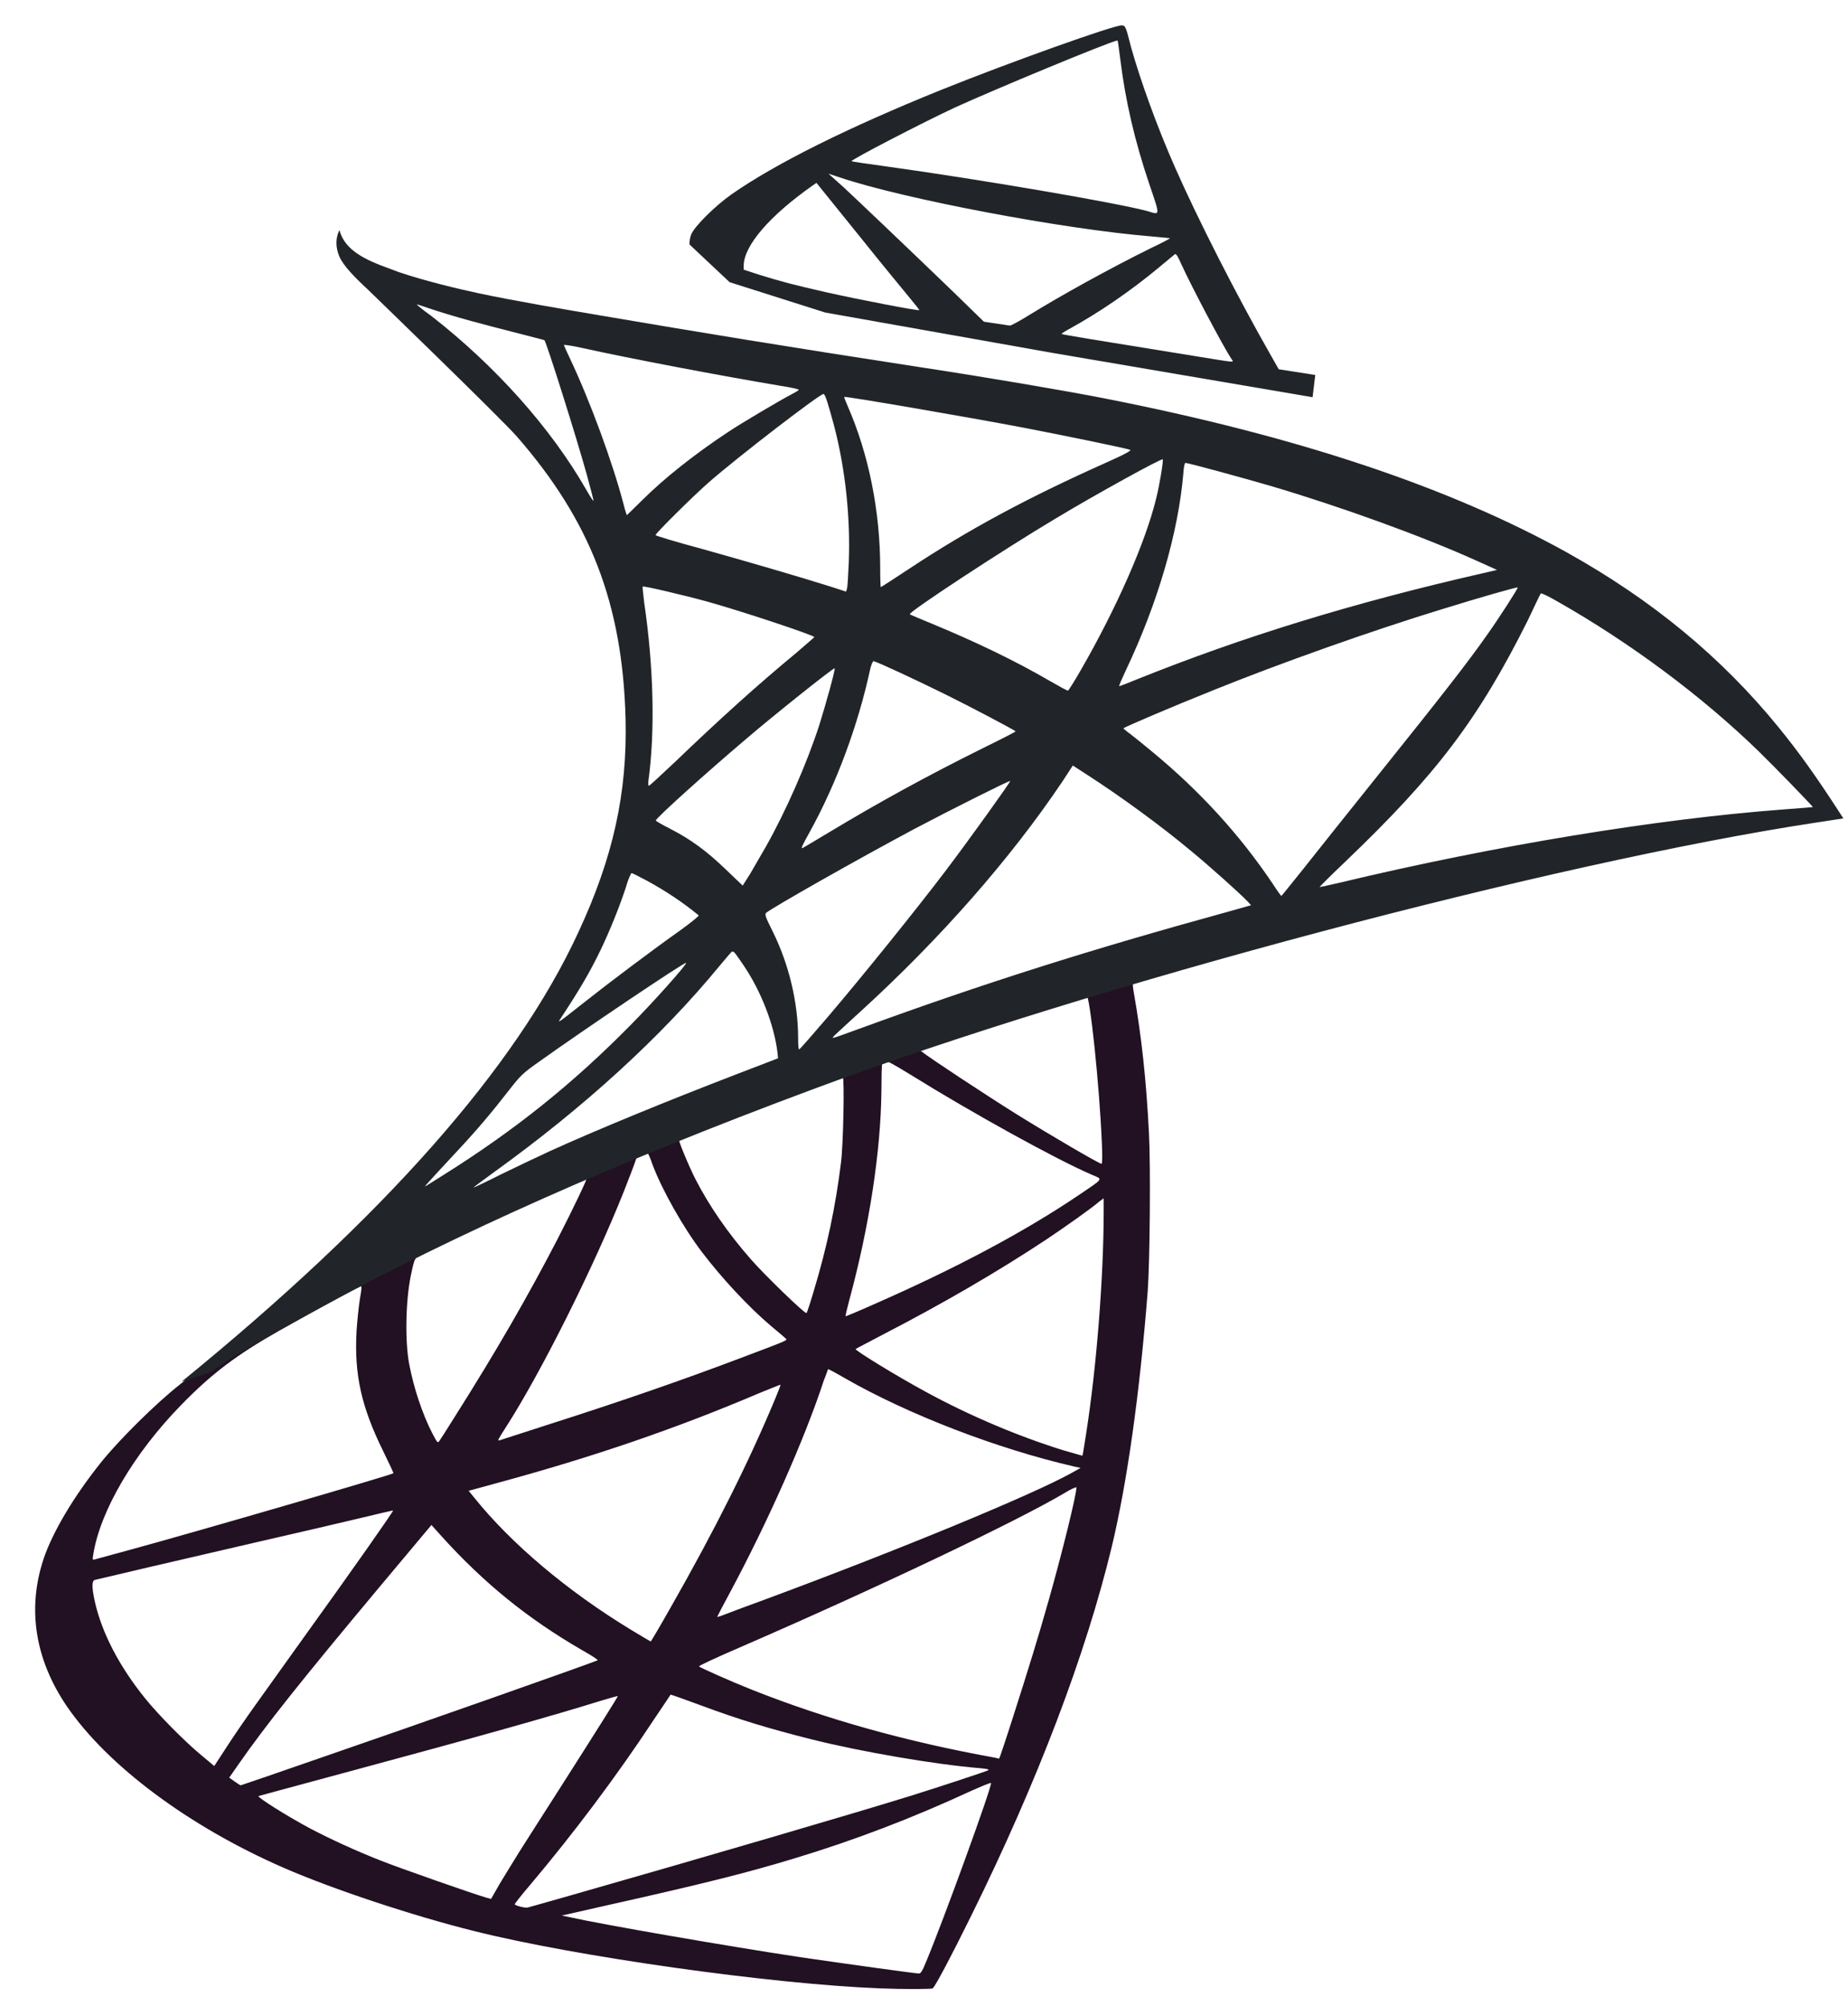
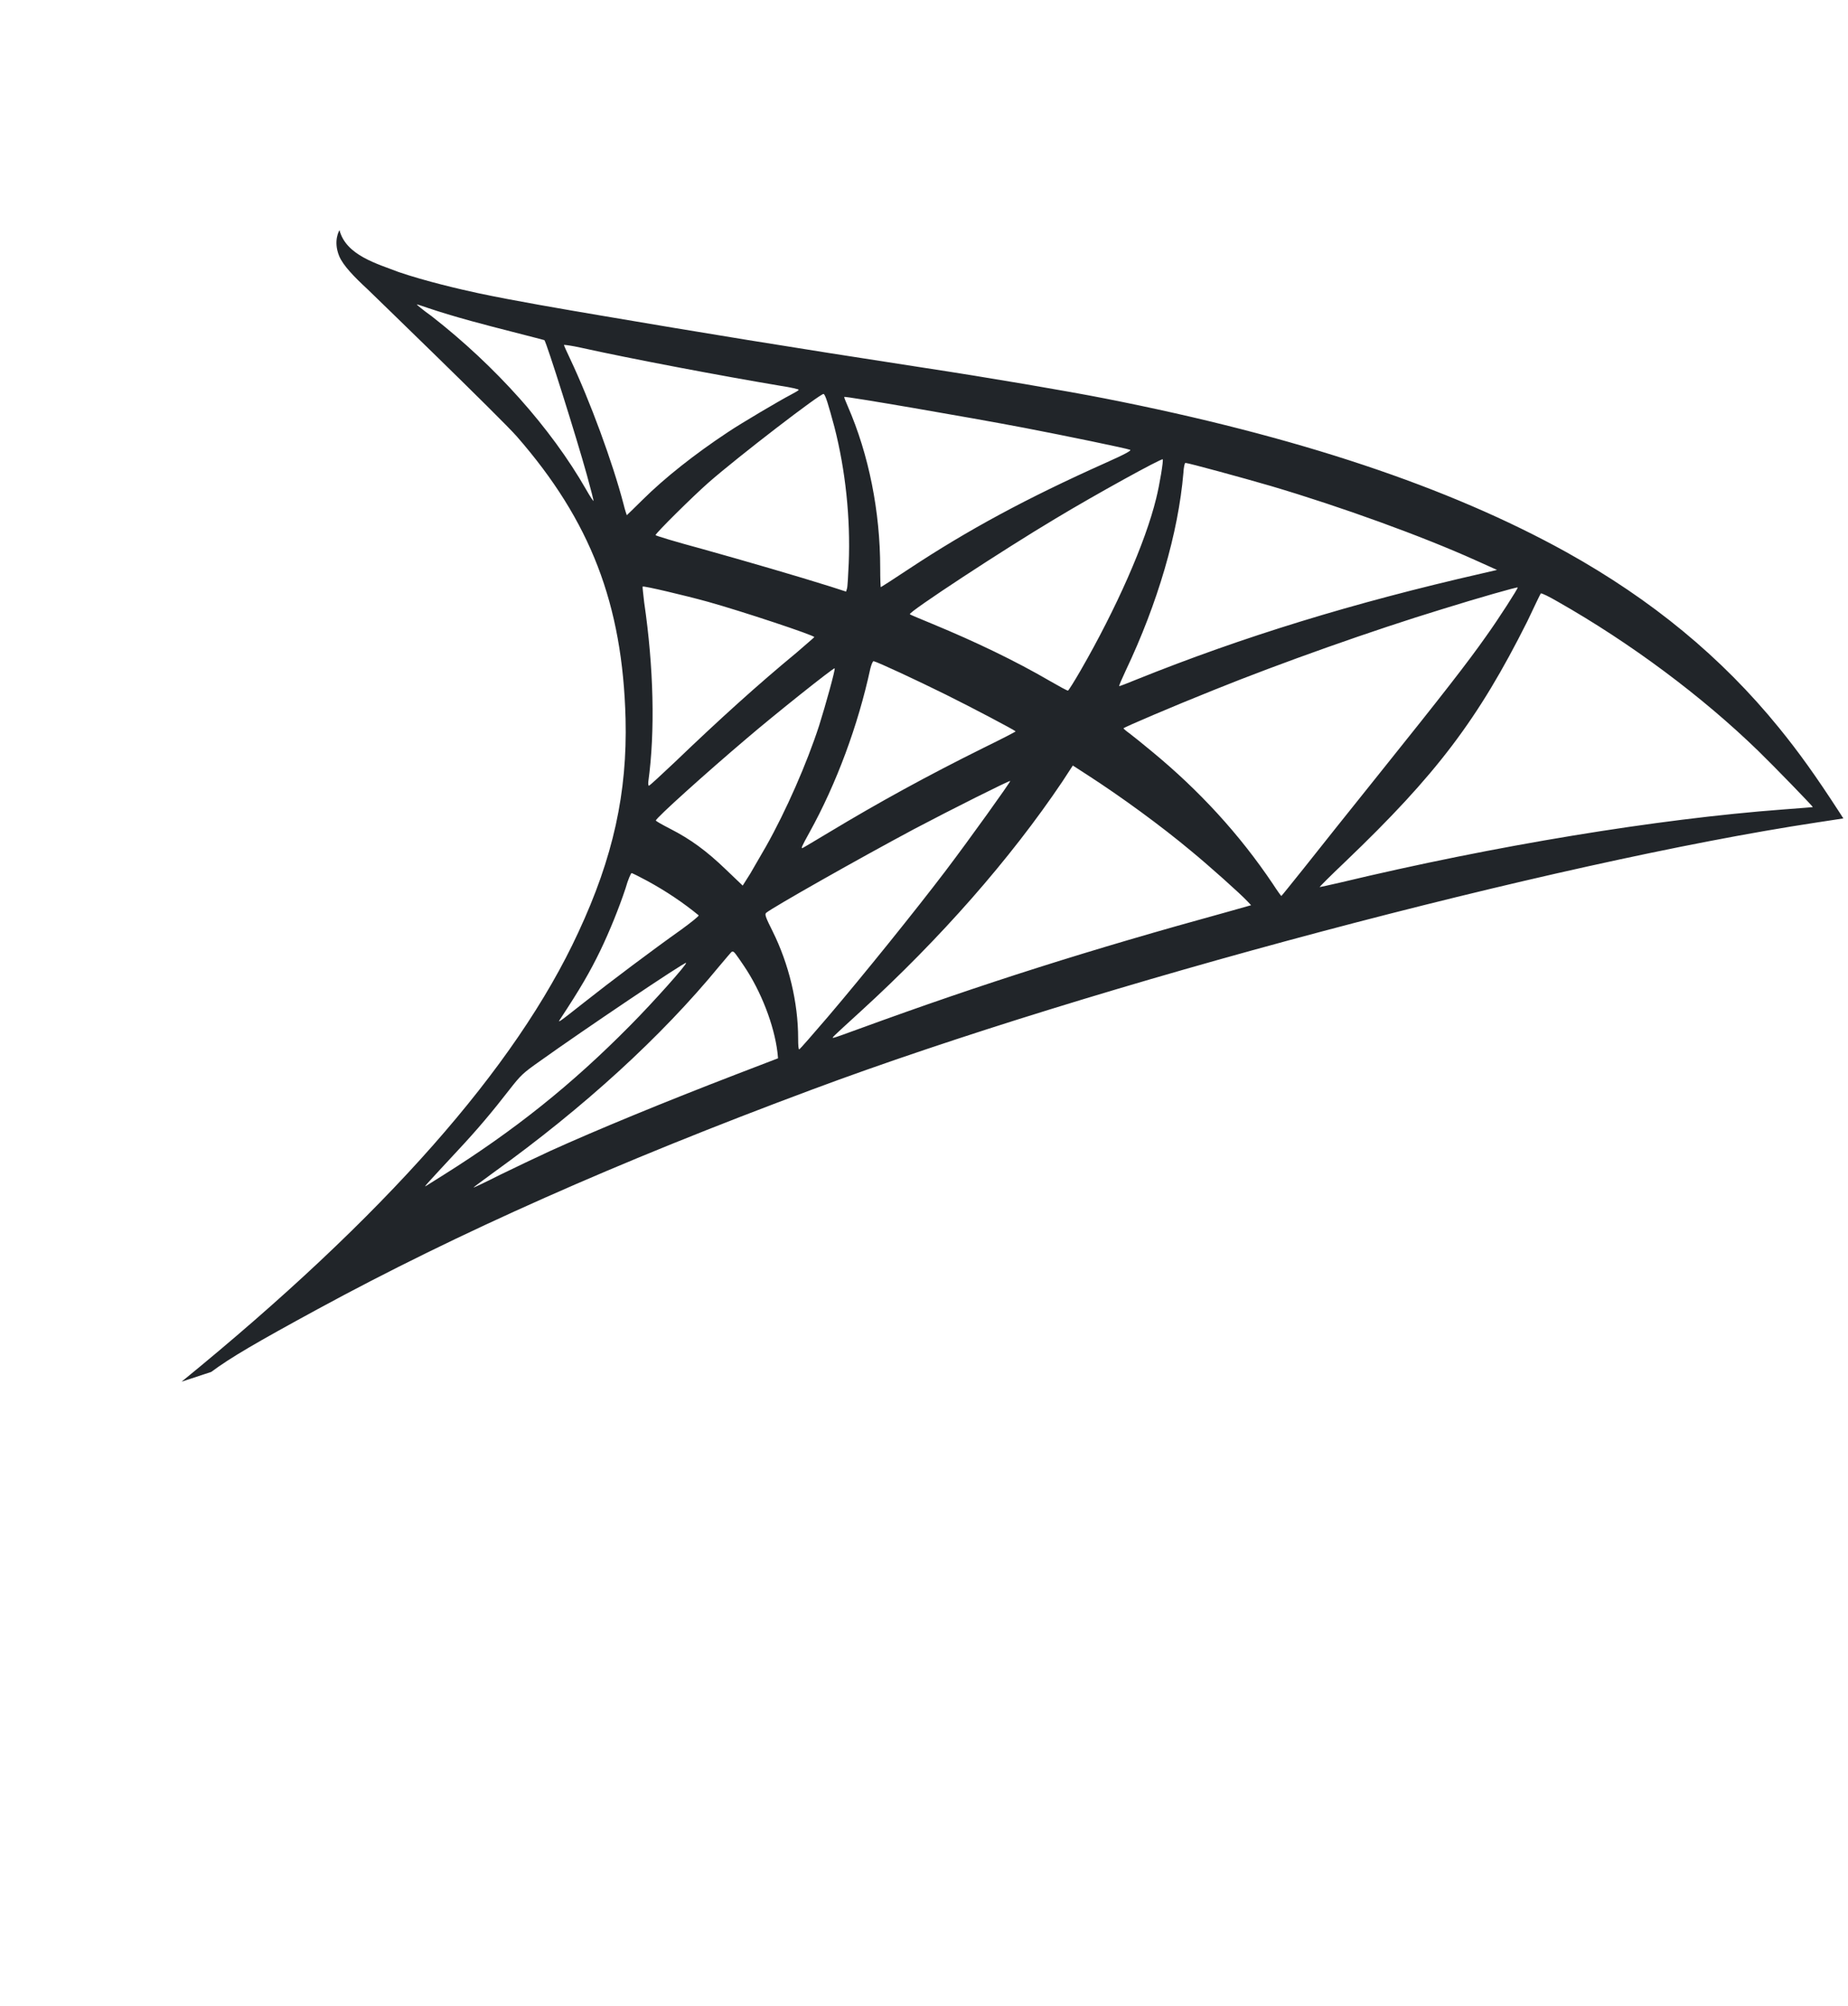
<svg xmlns="http://www.w3.org/2000/svg" width="47" height="51" viewBox="0 0 47 51" fill="none">
-   <path d="M29.929 23.953L19.849 27.218L11.08 31.057L8.626 31.7C8.001 32.289 7.346 32.886 6.638 33.491C5.86 34.156 5.137 34.761 4.58 35.199C3.963 35.683 3.049 36.59 2.584 37.164C1.891 38.026 1.342 38.94 1.106 39.643C0.687 40.913 0.893 42.197 1.7 43.384C2.736 44.896 4.801 46.437 7.209 47.488C8.436 48.025 10.501 48.712 12.055 49.098C14.638 49.748 19.636 50.451 22.386 50.556C22.942 50.579 23.689 50.579 23.72 50.556C23.781 50.519 24.207 49.71 24.703 48.705C26.394 45.281 27.613 42.069 28.276 39.326C28.672 37.663 28.984 35.449 29.19 32.826C29.244 32.093 29.266 29.637 29.221 28.805C29.152 27.445 29.03 26.341 28.84 25.261C28.809 25.102 28.802 24.958 28.817 24.951C28.847 24.928 28.939 24.898 30.181 24.543L29.929 23.953V23.953H29.929V23.953ZM27.628 25.291C27.72 25.291 27.964 27.611 28.024 29.077C28.04 29.387 28.032 29.591 28.017 29.591C27.956 29.591 26.729 28.873 25.853 28.329C25.091 27.853 23.644 26.901 23.415 26.719C23.339 26.666 23.346 26.659 23.971 26.447C25.03 26.092 27.545 25.291 27.628 25.291ZM22.493 26.969C22.562 26.969 22.737 27.067 23.156 27.324C24.725 28.299 26.859 29.478 27.773 29.871C28.055 29.992 28.085 29.946 27.438 30.385C26.051 31.322 24.322 32.244 22.203 33.173C21.83 33.34 21.518 33.468 21.51 33.468C21.495 33.468 21.541 33.279 21.601 33.053C22.112 31.171 22.401 29.266 22.417 27.739C22.424 26.984 22.424 26.984 22.493 26.961C22.478 26.969 22.485 26.969 22.493 26.969ZM21.434 27.369C21.48 27.414 21.449 29.107 21.388 29.568C21.251 30.672 21.038 31.7 20.687 32.856C20.604 33.136 20.527 33.37 20.512 33.385C20.482 33.423 19.438 32.41 19.095 32.017C18.5 31.337 18.036 30.657 17.693 29.992C17.518 29.651 17.244 28.986 17.266 28.964C17.388 28.881 21.404 27.339 21.434 27.369ZM16.451 29.311C16.459 29.311 16.466 29.311 16.474 29.319C16.489 29.334 16.543 29.455 16.588 29.591C16.832 30.249 17.38 31.216 17.853 31.836C18.371 32.516 19.049 33.241 19.613 33.718C19.796 33.869 19.963 34.012 19.986 34.035C20.032 34.08 20.047 34.073 18.805 34.541C17.365 35.086 15.796 35.63 13.998 36.204C13.568 36.341 13.139 36.48 12.71 36.62C12.641 36.642 12.664 36.605 12.862 36.295C13.754 34.912 15.11 32.199 15.872 30.279C16.002 29.946 16.131 29.614 16.154 29.538C16.184 29.432 16.222 29.395 16.321 29.342C16.375 29.327 16.428 29.311 16.451 29.311ZM14.927 29.939C14.95 29.954 14.562 30.762 14.181 31.503C13.441 32.932 12.634 34.337 11.552 36.045C11.369 36.34 11.194 36.612 11.171 36.642C11.133 36.696 11.118 36.68 10.996 36.446C10.737 35.94 10.523 35.29 10.409 34.693C10.295 34.103 10.318 33.075 10.447 32.44C10.546 31.972 10.539 31.979 10.767 31.866C11.742 31.375 14.897 29.909 14.927 29.939ZM28.07 30.468V30.785C28.07 32.471 27.887 34.783 27.621 36.469C27.575 36.764 27.537 37.005 27.529 37.013C27.529 37.013 27.308 36.953 27.049 36.877C25.907 36.522 24.665 36 23.544 35.388C22.805 34.987 21.731 34.33 21.762 34.3C21.769 34.292 22.089 34.126 22.462 33.929C23.956 33.158 25.388 32.327 26.63 31.503C27.095 31.193 27.796 30.695 27.948 30.558L28.07 30.468ZM9.175 32.705C9.205 32.705 9.198 32.765 9.152 33.037C9.121 33.234 9.083 33.597 9.068 33.846C9.007 34.95 9.19 35.766 9.739 36.884C9.891 37.194 10.013 37.451 10.005 37.459C9.952 37.504 4.908 38.97 3.323 39.401C2.851 39.529 2.439 39.643 2.409 39.65C2.356 39.666 2.348 39.658 2.371 39.529C2.546 38.419 3.399 36.967 4.588 35.743C5.38 34.927 6.013 34.451 7.095 33.838C7.872 33.4 9.068 32.743 9.159 32.712C9.16 32.705 9.167 32.705 9.175 32.705ZM21.061 34.813C21.068 34.806 21.251 34.904 21.472 35.033C23.102 35.97 25.373 36.839 27.308 37.285L27.483 37.323L27.24 37.459C26.226 38.018 22.897 39.393 19.491 40.656C18.996 40.837 18.508 41.018 18.417 41.056C18.325 41.094 18.241 41.117 18.241 41.109C18.241 41.101 18.379 40.837 18.554 40.512C19.506 38.743 20.466 36.59 20.954 35.093C21.015 34.95 21.053 34.821 21.061 34.813ZM19.849 35.206C19.857 35.214 19.796 35.373 19.72 35.554C19.057 37.149 18.188 38.887 17.076 40.837C16.794 41.336 16.558 41.736 16.55 41.736C16.543 41.736 16.314 41.6 16.04 41.434C14.424 40.452 12.992 39.242 12.055 38.071L11.918 37.905L12.611 37.716C15.095 37.043 17.205 36.318 19.3 35.426C19.598 35.305 19.842 35.206 19.849 35.206ZM27.377 37.814C27.377 37.814 27.385 37.822 27.377 37.814C27.384 37.988 26.996 39.545 26.676 40.671C26.409 41.615 26.181 42.356 25.762 43.664C25.579 44.238 25.419 44.714 25.411 44.714C25.404 44.714 25.358 44.707 25.312 44.692C23.049 44.283 21.023 43.717 19.118 42.961C18.584 42.749 17.823 42.409 17.777 42.371C17.762 42.356 18.219 42.145 18.798 41.895C22.265 40.391 25.861 38.683 27.095 37.95C27.24 37.859 27.354 37.814 27.377 37.814ZM9.998 38.404C10.013 38.419 9.045 39.802 7.689 41.684C7.217 42.341 6.668 43.112 6.462 43.399C6.257 43.686 5.944 44.14 5.769 44.412L5.449 44.903L5.106 44.616C4.702 44.283 4.001 43.573 3.689 43.18C3.034 42.371 2.592 41.517 2.416 40.739C2.333 40.376 2.333 40.195 2.409 40.172C2.523 40.142 4.557 39.666 6.462 39.227C7.521 38.986 8.748 38.698 9.19 38.593C9.632 38.486 9.99 38.404 9.998 38.404ZM10.973 38.774L11.217 39.046C12.314 40.263 13.434 41.162 14.79 41.948C15.034 42.084 15.217 42.205 15.201 42.213C15.148 42.251 10.493 43.89 8.337 44.631C7.125 45.054 6.127 45.394 6.12 45.394C6.112 45.394 6.043 45.349 5.967 45.296L5.83 45.198L6.051 44.88C6.767 43.853 7.666 42.727 9.624 40.384L10.973 38.774ZM17.053 43.089C17.061 43.082 17.396 43.203 17.807 43.354C18.798 43.724 19.582 43.958 20.634 44.223C21.929 44.548 23.803 44.865 24.908 44.956C25.076 44.971 25.167 44.986 25.137 45.009C25.084 45.039 23.964 45.41 23.141 45.667C21.83 46.075 17.83 47.246 14.569 48.176C13.967 48.349 13.449 48.493 13.419 48.501C13.342 48.516 13.091 48.448 13.091 48.417C13.091 48.403 13.274 48.168 13.495 47.911C14.592 46.611 15.681 45.16 16.588 43.785C16.84 43.407 17.053 43.097 17.053 43.089ZM15.712 43.127C15.72 43.135 15.179 43.996 14.234 45.477C13.83 46.105 13.38 46.815 13.22 47.065C13.068 47.306 12.839 47.684 12.71 47.896L12.489 48.282L12.375 48.251C12.1 48.176 10.173 47.503 9.662 47.299C9.03 47.05 8.375 46.747 7.887 46.49C7.278 46.165 6.516 45.681 6.577 45.666C6.592 45.659 7.636 45.379 8.893 45.039C12.23 44.14 14.081 43.618 15.293 43.24C15.514 43.172 15.704 43.12 15.712 43.127ZM25.198 45.334H25.205C25.236 45.41 24.002 48.81 23.552 49.884C23.453 50.126 23.415 50.186 23.362 50.178C23.232 50.171 21.442 49.922 20.352 49.763C18.455 49.476 15.27 48.924 14.47 48.742L14.287 48.705L15.422 48.448C17.861 47.904 19.034 47.609 20.222 47.246C21.724 46.792 23.209 46.226 24.71 45.53C24.946 45.425 25.145 45.341 25.198 45.334Z" fill="#221122" />
-   <path d="M28.537 0.645C28.369 0.622 25.664 1.59 23.92 2.292C21.565 3.245 19.737 4.152 18.609 4.938C18.19 5.232 17.664 5.754 17.581 5.958C17.55 6.033 17.535 6.124 17.535 6.215L18.556 7.175L20.986 7.946L26.769 8.973L33.383 10.1L33.451 9.533C33.428 9.533 33.413 9.525 33.391 9.525L32.522 9.389L32.346 9.079C31.447 7.507 30.457 5.557 29.878 4.242C29.428 3.222 29.002 2.043 28.765 1.196C28.636 0.683 28.621 0.652 28.537 0.645V0.645H28.537V0.645ZM28.415 1.03H28.423C28.43 1.038 28.461 1.249 28.491 1.499C28.621 2.557 28.857 3.577 29.23 4.681C29.512 5.512 29.512 5.467 29.184 5.368C28.407 5.157 24.925 4.56 22.404 4.212C22 4.159 21.657 4.106 21.657 4.099C21.626 4.069 23.478 3.109 24.293 2.731C25.337 2.255 28.202 1.068 28.415 1.03ZM21.07 4.416L21.367 4.514C22.982 5.058 27.043 5.829 29.284 6.011C29.535 6.033 29.748 6.056 29.756 6.056C29.763 6.064 29.55 6.177 29.276 6.306C28.194 6.842 27.005 7.5 26.183 8.006C25.939 8.157 25.718 8.278 25.687 8.278C25.657 8.278 25.497 8.248 25.329 8.225L25.024 8.18L24.263 7.439C22.922 6.147 21.87 5.149 21.466 4.771L21.07 4.416ZM20.765 4.65L21.84 5.981C22.426 6.714 23.02 7.432 23.15 7.59C23.28 7.749 23.386 7.878 23.379 7.885C23.348 7.908 21.825 7.613 21.017 7.432C20.186 7.243 19.843 7.152 19.333 6.993L18.914 6.857V6.751C18.922 6.245 19.569 5.489 20.666 4.718L20.765 4.65ZM29.893 6.464C29.924 6.464 29.962 6.532 30.053 6.736C30.312 7.303 31.12 8.83 31.318 9.125C31.379 9.223 31.485 9.23 30.411 9.057C27.828 8.641 26.998 8.505 26.998 8.49C26.998 8.482 27.074 8.429 27.173 8.376C27.973 7.938 28.781 7.379 29.497 6.782C29.672 6.638 29.832 6.502 29.863 6.479C29.87 6.464 29.886 6.457 29.893 6.464Z" fill="#212529" />
  <path d="M8.634 5.852C8.634 5.852 8.466 6.117 8.626 6.51C8.725 6.751 9.015 7.046 9.342 7.349C9.342 7.349 12.733 10.629 13.144 11.097C15.018 13.244 15.834 15.36 15.91 18.277C15.956 20.151 15.598 21.799 14.706 23.711C13.121 27.142 9.777 30.929 4.618 35.131L5.373 34.882C5.86 34.519 6.523 34.133 8.078 33.287C11.666 31.337 15.704 29.546 20.657 27.702C27.788 25.041 39.514 21.927 46.188 20.915L46.882 20.809L46.775 20.643C46.166 19.705 45.747 19.123 45.244 18.504C43.781 16.705 42.006 15.246 39.834 14.037C36.847 12.382 32.984 11.09 28.093 10.13C27.171 9.948 25.144 9.601 23.499 9.351C20.009 8.815 17.754 8.444 15.27 8.021C14.379 7.87 13.045 7.643 12.161 7.454C11.704 7.356 10.828 7.152 10.142 6.918C9.594 6.706 8.801 6.494 8.634 5.852ZM10.6 7.742C10.607 7.734 10.729 7.779 10.889 7.832C11.179 7.93 11.552 8.044 11.994 8.165C12.328 8.256 12.664 8.344 13 8.429C13.457 8.543 13.838 8.648 13.845 8.648C13.899 8.701 14.668 11.142 14.927 12.08C15.026 12.435 15.102 12.737 15.095 12.737C15.087 12.745 15.003 12.616 14.904 12.442C14.013 10.886 12.603 9.306 10.973 8.036C10.76 7.885 10.6 7.749 10.6 7.742ZM14.348 8.769C14.386 8.769 14.554 8.792 14.759 8.837C16.055 9.125 18.379 9.563 19.864 9.812C20.116 9.85 20.314 9.896 20.314 9.911C20.314 9.926 20.223 9.979 20.108 10.039C19.857 10.168 18.843 10.765 18.508 10.991C17.662 11.551 16.901 12.155 16.352 12.699C16.131 12.919 15.941 13.1 15.941 13.1C15.941 13.1 15.895 12.972 15.857 12.813C15.582 11.762 15.011 10.205 14.493 9.109C14.409 8.936 14.34 8.777 14.34 8.762C14.34 8.777 14.34 8.769 14.348 8.769ZM20.946 10.017C20.992 10.031 21.068 10.289 21.221 10.855C21.503 11.951 21.632 13.176 21.586 14.317C21.571 14.634 21.556 14.929 21.541 14.967L21.518 15.042L21.122 14.914C20.306 14.657 18.981 14.271 17.845 13.954C17.198 13.78 16.672 13.621 16.672 13.606C16.672 13.561 17.617 12.624 18.021 12.269C18.79 11.596 20.878 9.994 20.946 10.017ZM21.472 10.092C21.495 10.069 24.626 10.606 26.051 10.878C27.11 11.082 28.649 11.399 28.741 11.437C28.786 11.452 28.626 11.543 28.116 11.77C26.105 12.669 24.611 13.478 23.125 14.46C22.737 14.717 22.409 14.929 22.402 14.929C22.394 14.929 22.386 14.71 22.386 14.445C22.386 13.009 22.097 11.558 21.563 10.334C21.51 10.213 21.464 10.1 21.472 10.092ZM29.571 11.679C29.594 11.702 29.495 12.314 29.404 12.677C29.129 13.803 28.39 15.473 27.484 17.045C27.323 17.325 27.179 17.552 27.163 17.559C27.148 17.567 26.943 17.453 26.706 17.317C25.823 16.803 24.817 16.32 23.72 15.866C23.415 15.738 23.148 15.632 23.141 15.617C23.087 15.571 25.541 13.962 26.836 13.191C27.864 12.571 29.541 11.649 29.571 11.679ZM30.15 11.77C30.219 11.77 31.605 12.148 32.329 12.359C34.12 12.889 36.177 13.637 37.518 14.241L38.074 14.491L37.686 14.581C34.409 15.329 31.605 16.191 28.901 17.279C28.68 17.37 28.482 17.446 28.466 17.446C28.451 17.446 28.527 17.272 28.626 17.06C29.442 15.345 29.967 13.553 30.097 12.027C30.105 11.883 30.127 11.77 30.15 11.77ZM16.344 14.914C16.367 14.891 17.426 15.141 17.998 15.299C18.866 15.541 20.71 16.153 20.71 16.199C20.71 16.206 20.504 16.38 20.261 16.592C19.263 17.416 18.302 18.285 17.152 19.388C16.809 19.713 16.52 19.978 16.504 19.978C16.489 19.978 16.482 19.932 16.489 19.872C16.664 18.602 16.626 16.97 16.383 15.314C16.36 15.103 16.337 14.921 16.344 14.914ZM38.6 14.937C38.615 14.952 38.112 15.738 37.792 16.183C37.335 16.834 36.664 17.695 35.148 19.585C34.349 20.582 33.449 21.708 33.152 22.086C32.847 22.464 32.596 22.781 32.588 22.781C32.581 22.781 32.482 22.645 32.375 22.479C31.522 21.209 30.501 20.099 29.289 19.101C29.061 18.912 28.809 18.708 28.726 18.647C28.642 18.587 28.573 18.526 28.573 18.519C28.573 18.496 29.868 17.945 30.851 17.552C32.573 16.856 34.92 16.025 36.68 15.488C37.602 15.201 38.585 14.921 38.6 14.937ZM39.187 15.088C39.217 15.08 39.4 15.171 39.621 15.299C41.472 16.35 43.286 17.703 44.718 19.093C45.122 19.486 46.12 20.514 46.105 20.522C46.105 20.522 45.754 20.552 45.343 20.582C42.135 20.824 38.029 21.497 34.082 22.441C33.815 22.502 33.579 22.555 33.564 22.555C33.549 22.555 33.846 22.26 34.219 21.905C36.535 19.69 37.594 18.292 38.844 15.798C39.019 15.428 39.171 15.11 39.187 15.088C39.179 15.088 39.179 15.088 39.187 15.088ZM22.219 16.811C22.325 16.834 23.316 17.295 24.063 17.665C24.748 18.005 25.777 18.549 25.83 18.595C25.838 18.602 25.472 18.791 25.023 19.01C23.59 19.721 22.363 20.393 21.083 21.164C20.718 21.383 20.413 21.565 20.405 21.565C20.375 21.565 20.383 21.534 20.588 21.164C21.274 19.925 21.823 18.443 22.135 17C22.165 16.886 22.196 16.811 22.219 16.811ZM21.228 16.992C21.251 17.015 20.992 17.945 20.832 18.451C20.52 19.411 19.994 20.612 19.483 21.519C19.361 21.731 19.179 22.041 19.08 22.215L18.889 22.517L18.462 22.109C17.967 21.633 17.563 21.338 17.045 21.073C16.84 20.968 16.68 20.877 16.68 20.862C16.68 20.801 17.983 19.63 18.981 18.784C19.697 18.171 21.205 16.97 21.228 16.992ZM27.285 19.464L27.659 19.706C28.512 20.257 29.518 20.99 30.288 21.633C30.722 21.988 31.56 22.736 31.727 22.918L31.819 23.016L31.202 23.19C27.712 24.149 25.015 25.003 21.868 26.152C21.518 26.281 21.221 26.387 21.198 26.387C21.152 26.387 21.114 26.424 21.899 25.706C23.91 23.87 25.693 21.844 27.019 19.872L27.285 19.464ZM25.693 19.857C25.708 19.872 24.665 21.33 24.04 22.154C23.293 23.137 21.967 24.784 21.053 25.857C20.672 26.303 20.345 26.674 20.329 26.681C20.306 26.689 20.299 26.576 20.299 26.402C20.299 25.487 20.063 24.512 19.651 23.681C19.476 23.333 19.445 23.25 19.483 23.212C19.628 23.084 21.845 21.829 23.247 21.081C24.192 20.582 25.67 19.842 25.693 19.857ZM16.062 22.2C16.085 22.2 16.261 22.29 16.459 22.396C16.946 22.661 17.381 22.955 17.769 23.273C17.784 23.288 17.586 23.447 17.327 23.636C16.603 24.149 15.506 24.973 14.866 25.48C14.196 26.009 14.173 26.024 14.249 25.91C14.752 25.147 15.003 24.716 15.27 24.165C15.506 23.673 15.742 23.091 15.91 22.585C15.971 22.366 16.047 22.2 16.062 22.2ZM18.63 24.195C18.668 24.187 18.714 24.255 18.92 24.558C19.354 25.2 19.689 26.062 19.773 26.757L19.788 26.908L18.744 27.309C16.878 28.027 15.156 28.737 13.99 29.266C13.662 29.417 13.091 29.689 12.718 29.871C12.344 30.06 12.04 30.203 12.04 30.196C12.04 30.188 12.276 30.014 12.565 29.803C14.844 28.163 16.817 26.364 18.295 24.565C18.455 24.376 18.6 24.202 18.615 24.195L18.63 24.195ZM17.449 24.482C17.48 24.512 16.611 25.487 16.017 26.084C14.546 27.573 13.091 28.737 11.285 29.871C11.057 30.014 10.851 30.143 10.828 30.158C10.775 30.188 10.843 30.113 11.636 29.259C12.139 28.722 12.52 28.268 12.954 27.709C13.243 27.339 13.297 27.286 13.716 26.991C14.836 26.19 17.419 24.452 17.449 24.482Z" fill="#212529" />
</svg>